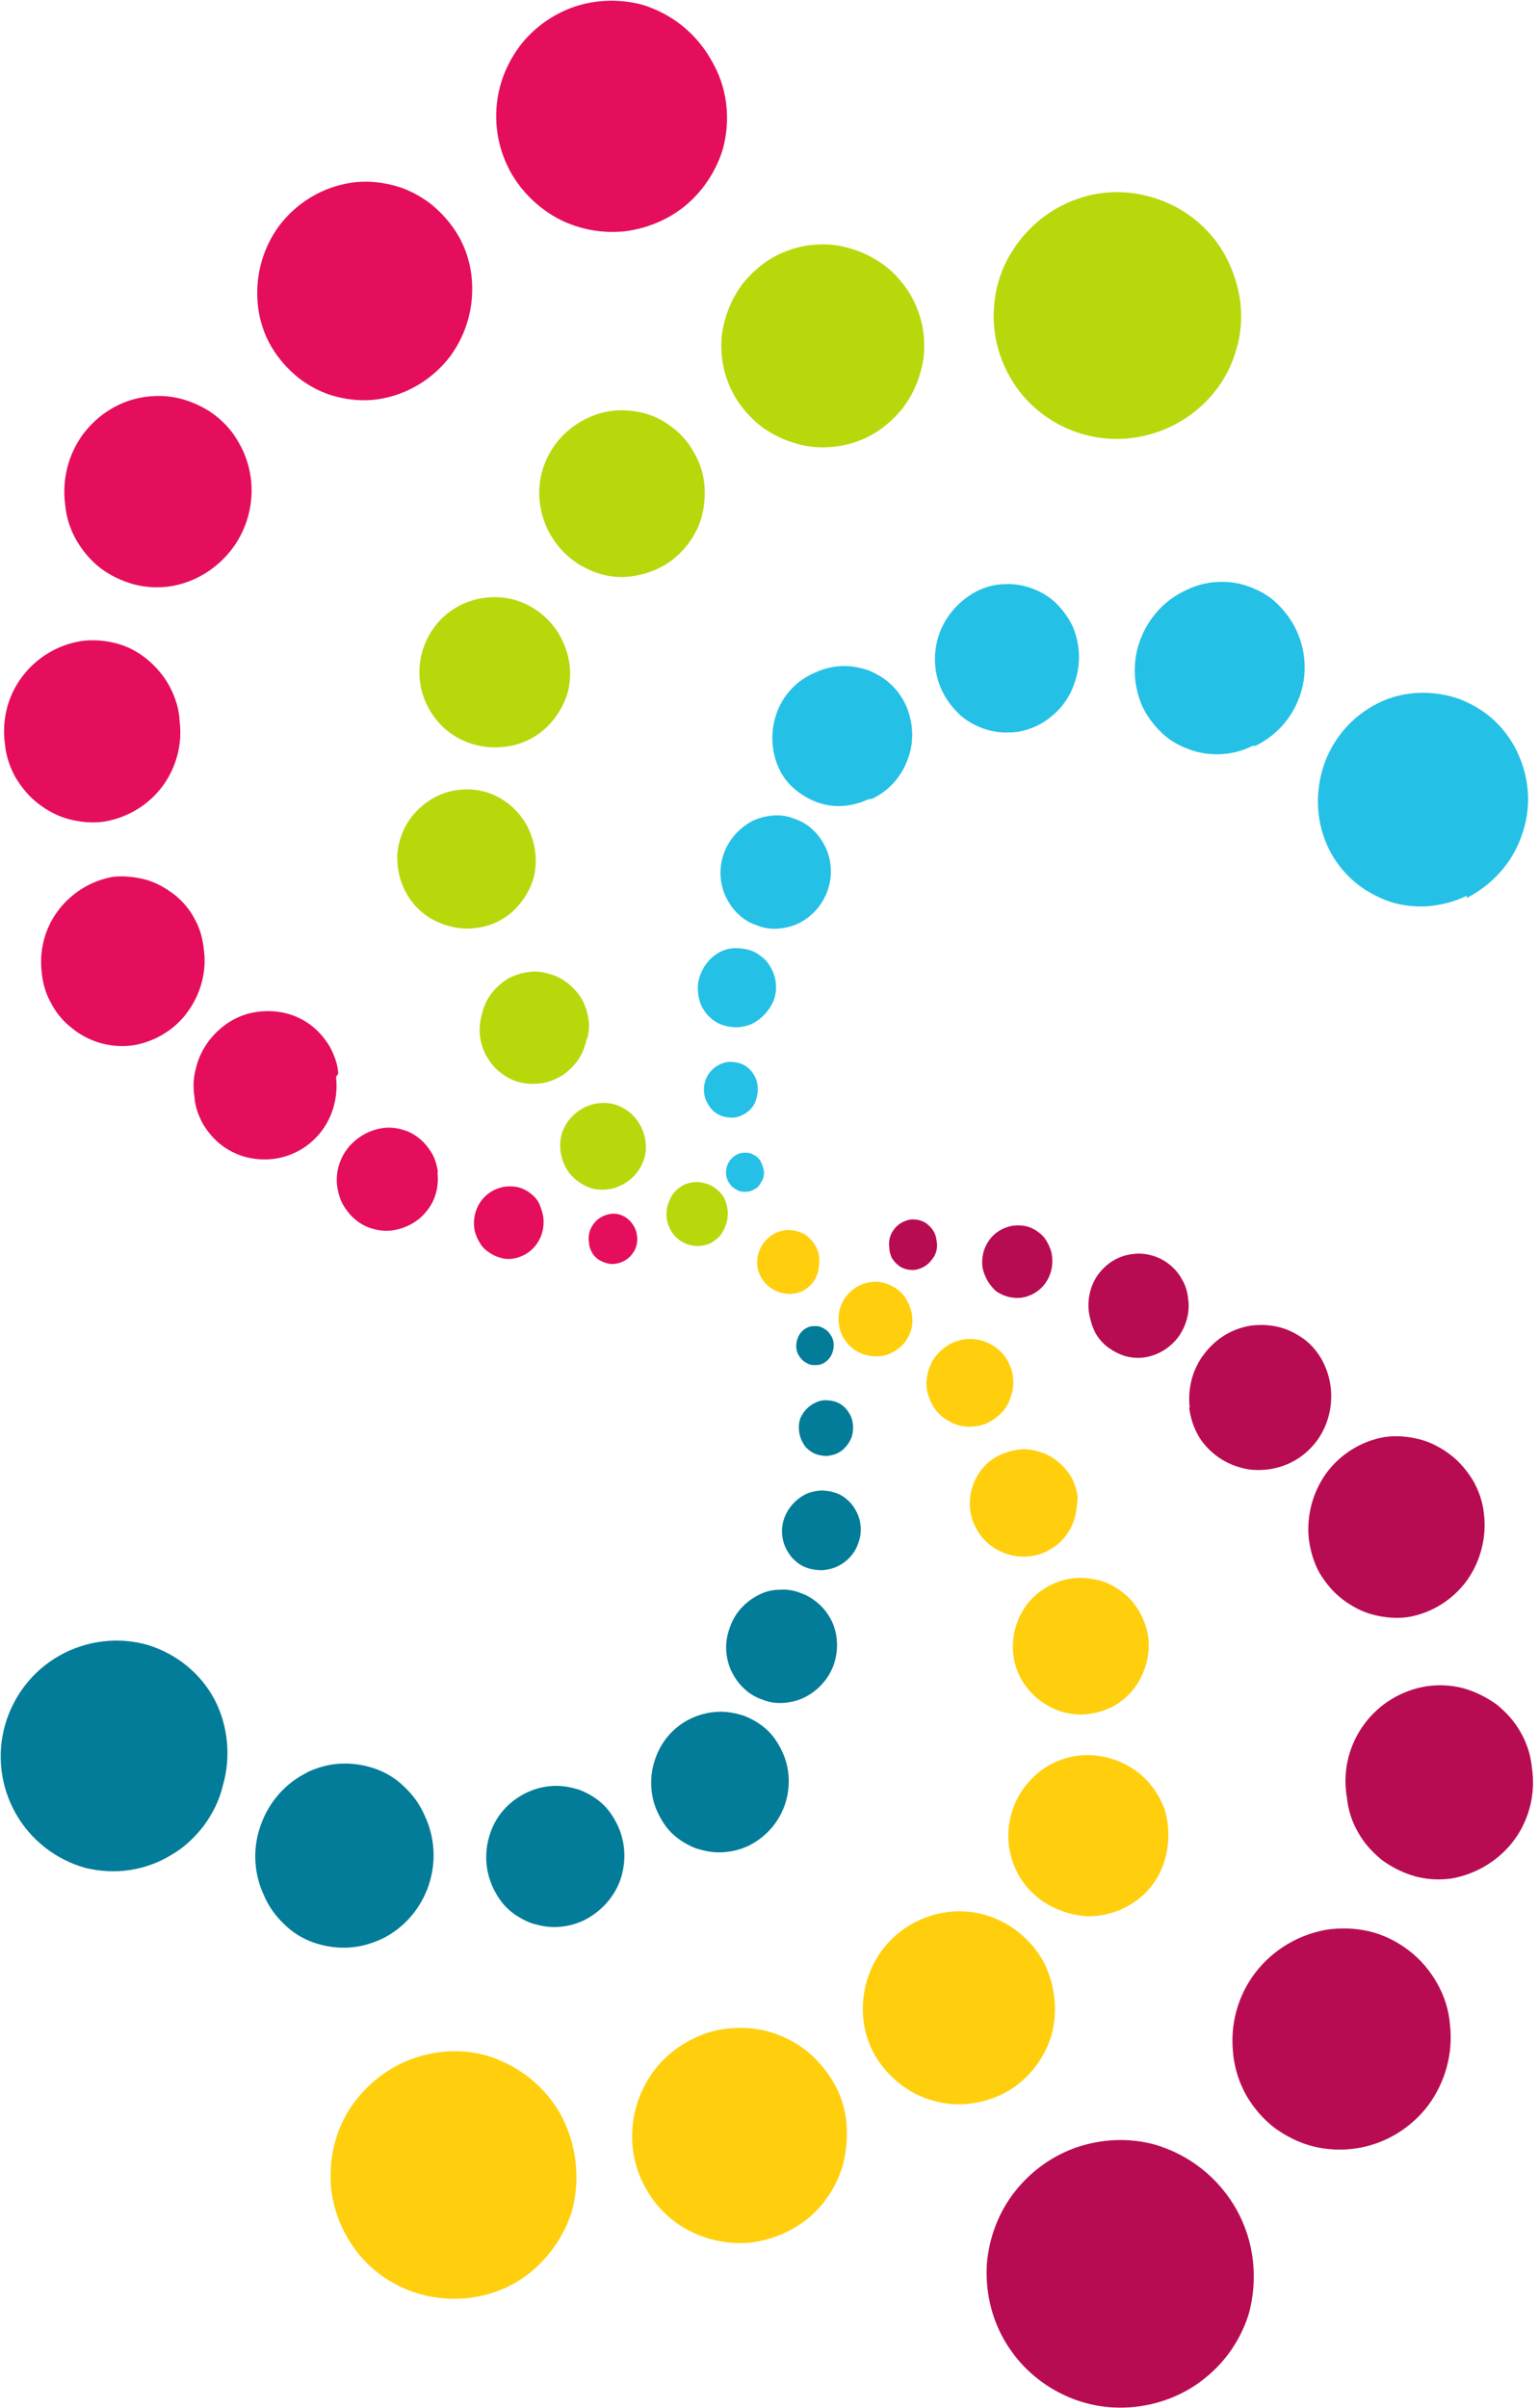
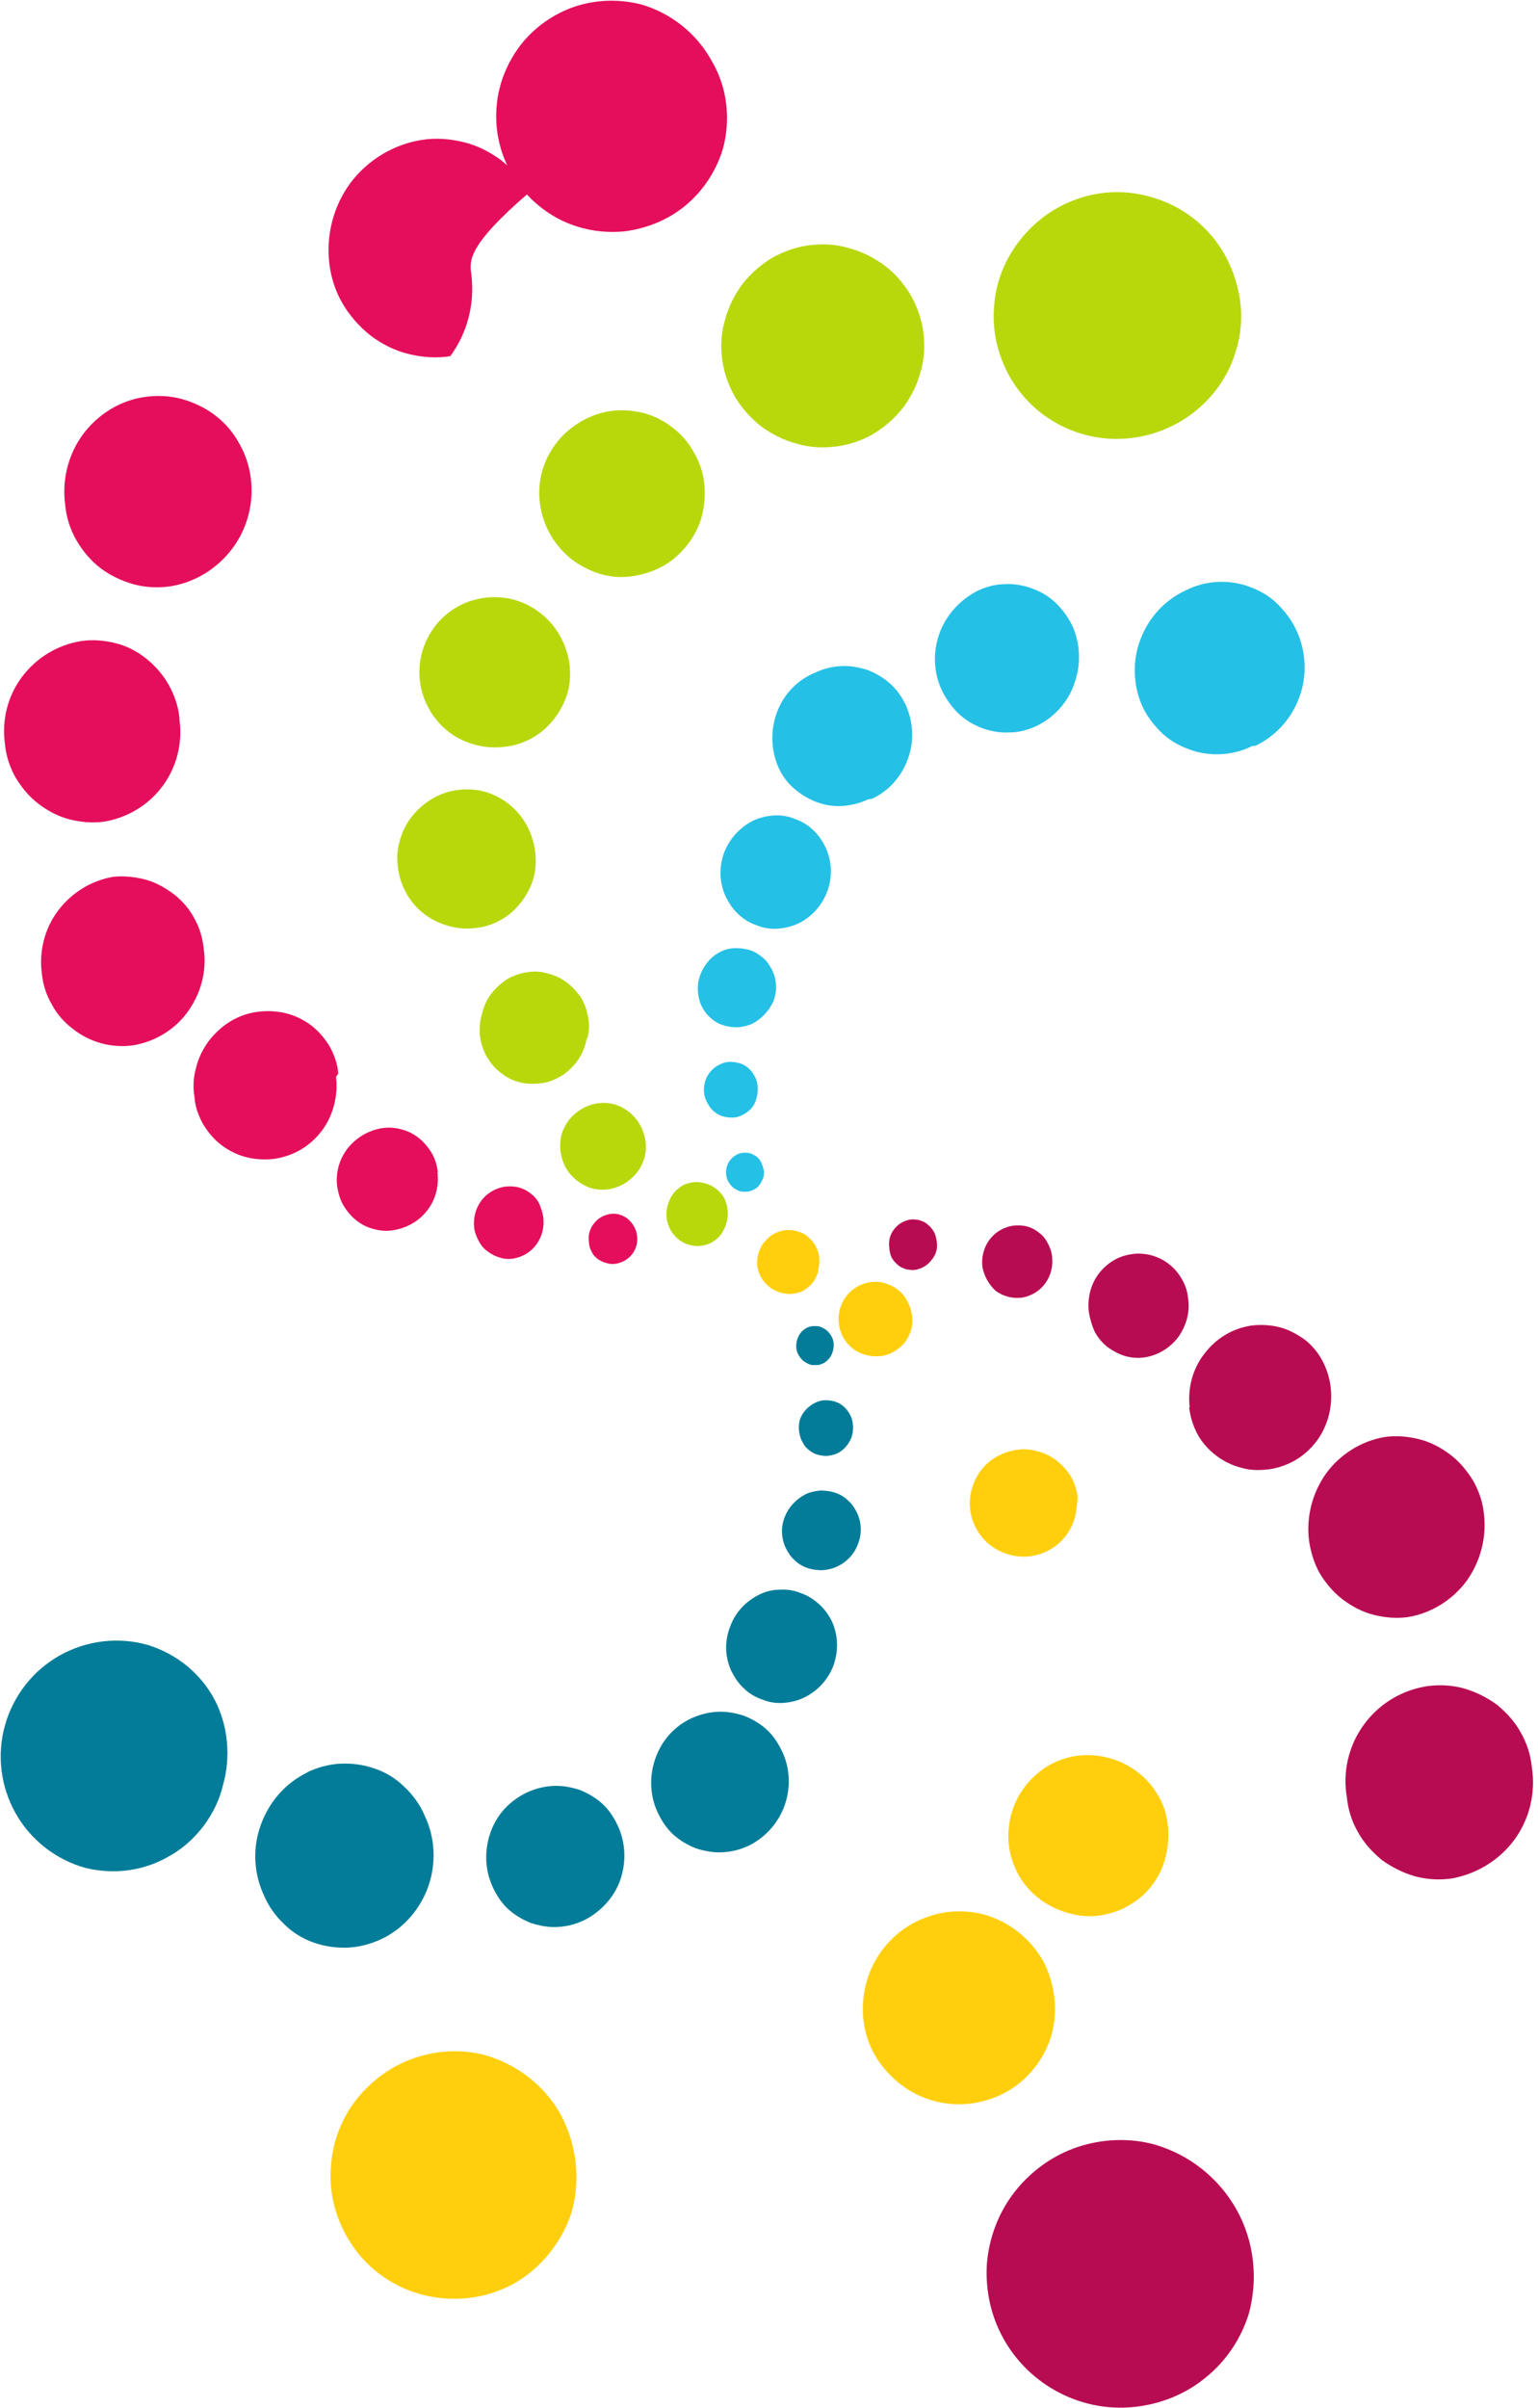
<svg xmlns="http://www.w3.org/2000/svg" id="Layer_1" x="0px" y="0px" viewBox="0 0 276 432" style="enable-background:new 0 0 276 432;" xml:space="preserve">
  <style type="text/css">	.st0{fill:#B80C52;}	.st1{fill:#E50E5C;}	.st2{fill:#25C0E6;}	.st3{fill:#B8D80C;}	.st4{fill:#FFCF0D;}	.st5{fill:#027C99;}</style>
-   <path class="st0" d="M221.3,368.4c-0.6-5.1,0.8-10.3,3.9-14.4c3.1-4.1,7.7-6.9,12.8-7.8c2.6-0.4,5.2-0.3,7.8,0.3 c2.5,0.6,4.9,1.8,7,3.4c2.1,1.6,3.8,3.6,5.1,5.9c1.3,2.3,2.1,4.8,2.3,7.4c0.6,5.1-0.8,10.3-3.9,14.5c-3.1,4.1-7.7,6.9-12.8,7.7 c-2.6,0.4-5.2,0.3-7.7-0.3c-2.5-0.6-4.9-1.8-7-3.3c-2.1-1.6-3.8-3.6-5.1-5.8c-1.3-2.3-2.1-4.8-2.4-7.4" />
  <path class="st0" d="M195.4,235.4c-0.3-2.4,0.3-4.9,1.7-6.8c1.5-2,3.6-3.3,6-3.6c1.2-0.2,2.4-0.1,3.5,0.2c1.1,0.3,2.2,0.8,3.2,1.6 c0.9,0.7,1.7,1.6,2.3,2.7c0.6,1,1,2.2,1.1,3.4c0.4,2.4-0.3,4.9-1.7,6.9c-1.5,2-3.6,3.3-6,3.7c-1.2,0.2-2.4,0.1-3.5-0.2 c-1.1-0.3-2.2-0.9-3.2-1.6c-0.9-0.7-1.7-1.6-2.3-2.7C195.9,237.7,195.6,236.6,195.4,235.4" />
  <path class="st0" d="M224.1,415.1c-1.4,4.5-4.1,8.5-7.7,11.4c-3.6,3-8.1,4.8-12.8,5.3c-4.7,0.5-9.4-0.4-13.6-2.6 c-4.2-2.2-7.6-5.5-9.9-9.6c-2.3-4.1-3.3-8.8-3-13.5c0.4-4.7,2.1-9.2,5-12.9c2.9-3.7,6.8-6.5,11.2-8c4.5-1.5,9.3-1.7,13.8-0.5 c6.3,1.8,11.6,6,14.8,11.7C225.1,402.1,225.8,408.9,224.1,415.1z" />
  <path class="st1" d="M36.6,170.5c0.5,3.9-0.6,7.8-2.9,11c-2.3,3.2-5.8,5.3-9.6,6c-1.9,0.3-3.9,0.2-5.8-0.3c-1.9-0.5-3.7-1.4-5.2-2.6 c-1.6-1.2-2.9-2.7-3.8-4.4c-1-1.7-1.6-3.6-1.8-5.6c-0.5-4,0.5-8,2.9-11.2c2.4-3.2,5.9-5.4,9.9-6.1c1.9-0.2,3.9,0,5.8,0.5 c1.9,0.5,3.6,1.5,5.2,2.7c1.5,1.2,2.8,2.7,3.7,4.5C35.9,166.6,36.4,168.5,36.6,170.5z" />
  <path class="st1" d="M60.3,193.2c0.4,3.4-0.5,6.9-2.5,9.6c-2.1,2.8-5.1,4.6-8.6,5.1c-1.7,0.2-3.4,0.1-5-0.3 c-1.6-0.4-3.2-1.2-4.5-2.2c-1.3-1-2.4-2.3-3.3-3.8c-0.8-1.5-1.4-3.1-1.5-4.8c-0.3-1.8-0.2-3.6,0.3-5.3c0.4-1.7,1.2-3.3,2.3-4.8 c1.1-1.4,2.4-2.6,3.9-3.5c1.5-0.9,3.2-1.5,5-1.7c1.7-0.2,3.4-0.1,5,0.3c1.6,0.4,3.2,1.2,4.5,2.2c1.3,1,2.4,2.3,3.3,3.8 c0.8,1.5,1.4,3.1,1.5,4.8" />
  <path class="st1" d="M97.5,218.4c0.2,1.7-0.2,3.4-1.2,4.8c-1,1.4-2.5,2.3-4.2,2.6c-0.8,0.1-1.6,0.1-2.4-0.2 c-0.8-0.2-1.5-0.6-2.2-1.1c-0.7-0.5-1.2-1.1-1.6-1.9c-0.4-0.7-0.7-1.5-0.8-2.3c-0.2-1.7,0.2-3.4,1.2-4.8c1-1.4,2.5-2.3,4.2-2.6 c0.8-0.1,1.7-0.1,2.5,0.1c0.8,0.2,1.6,0.6,2.2,1.1c0.7,0.5,1.2,1.1,1.6,1.9C97.1,216.8,97.4,217.6,97.5,218.4z" />
  <path class="st1" d="M114.3,221.6c0.2,1.2-0.1,2.4-0.8,3.3c-0.7,1-1.8,1.6-2.9,1.8c-0.6,0.1-1.2,0.1-1.7-0.1 c-0.6-0.1-1.1-0.4-1.6-0.7c-0.5-0.4-0.9-0.8-1.1-1.3c-0.3-0.5-0.5-1.1-0.5-1.7c-0.2-1.2,0.1-2.4,0.8-3.3c0.7-1,1.8-1.6,2.9-1.8 c1.2-0.2,2.3,0.1,3.3,0.9C113.5,219.4,114.2,220.5,114.3,221.6" />
  <path class="st2" d="M135.1,183.6c-0.8,0.4-1.7,0.6-2.7,0.7c-0.9,0-1.8-0.1-2.7-0.4c-0.9-0.3-1.7-0.8-2.3-1.4 c-0.7-0.6-1.2-1.4-1.6-2.2c-0.7-1.8-0.8-3.7-0.1-5.5c0.7-1.8,2-3.3,3.7-4.1c0.8-0.4,1.7-0.6,2.6-0.6c0.9,0,1.8,0.1,2.7,0.4 c0.9,0.3,1.6,0.8,2.3,1.4c0.7,0.6,1.2,1.4,1.6,2.2c0.8,1.7,0.9,3.7,0.2,5.5C138.1,181.2,136.8,182.7,135.1,183.6z" />
-   <path class="st2" d="M263.2,160.7c-2.2,1.1-4.7,1.7-7.2,1.9c-2.5,0.1-5-0.2-7.3-1.1c-2.3-0.9-4.5-2.2-6.3-3.9 c-1.8-1.7-3.3-3.8-4.3-6.1c-2-4.6-2.1-9.8-0.4-14.6c1.7-4.7,5.2-8.6,9.7-10.8c2.2-1.1,4.7-1.7,7.2-1.8c2.5-0.1,5,0.3,7.3,1.1 c2.3,0.9,4.5,2.2,6.3,3.9c1.8,1.7,3.3,3.8,4.3,6.1c2.1,4.7,2.3,9.9,0.5,14.7c-1.7,4.8-5.3,8.7-9.8,11" />
  <path class="st2" d="M224.8,133.8c-1.8,0.9-3.7,1.4-5.7,1.5c-2,0.1-4-0.2-5.8-0.9c-1.9-0.7-3.6-1.7-5-3.1c-1.4-1.4-2.6-3-3.4-4.8 c-1.6-3.8-1.7-8.1-0.2-11.9c1.5-3.9,4.4-7,8.1-8.7c1.8-0.9,3.7-1.4,5.7-1.5c2-0.1,4,0.2,5.8,0.9c1.9,0.7,3.6,1.7,5,3.1 c1.4,1.4,2.6,3,3.4,4.8c1.7,3.7,1.9,8,0.5,11.8c-1.4,3.9-4.2,7-7.9,8.8" />
  <path class="st2" d="M186.1,130.2c-1.5,0.7-3.2,1.2-4.9,1.2c-1.7,0.1-3.4-0.2-5-0.8c-1.6-0.6-3.1-1.5-4.3-2.7 c-1.2-1.2-2.2-2.6-2.9-4.1c-1.5-3.2-1.6-6.9-0.4-10.2c1.2-3.3,3.7-6,6.8-7.6c1.5-0.7,3.2-1.2,4.9-1.2c1.7-0.1,3.4,0.2,5,0.8 c1.6,0.6,3.1,1.5,4.3,2.7c1.2,1.2,2.2,2.6,2.9,4.1c1.4,3.2,1.5,6.9,0.3,10.2C191.7,125.9,189.3,128.6,186.1,130.2" />
  <path class="st2" d="M155.8,143.4c-1.5,0.7-3.1,1.1-4.7,1.2c-1.6,0.1-3.3-0.2-4.8-0.8s-2.9-1.5-4.1-2.6c-1.2-1.1-2.1-2.5-2.7-4 c-1.2-3.1-1.2-6.5,0-9.6c1.2-3.1,3.6-5.6,6.7-6.9c1.5-0.7,3-1.1,4.7-1.2c1.6-0.1,3.2,0.2,4.8,0.7c1.5,0.6,2.9,1.4,4.1,2.5 s2.1,2.4,2.8,3.9c1.3,3,1.5,6.5,0.3,9.6c-1.1,3.1-3.4,5.7-6.4,7.1" />
  <path class="st2" d="M143.4,165.6c-1.2,0.6-2.5,0.9-3.8,1c-1.3,0.1-2.6-0.1-3.8-0.6c-1.2-0.4-2.4-1.1-3.3-2c-1-0.9-1.7-2-2.3-3.2 c-1.1-2.5-1.2-5.2-0.3-7.7c0.9-2.5,2.8-4.6,5.1-5.8c1.2-0.6,2.5-0.9,3.8-1s2.6,0.1,3.8,0.6c1.2,0.4,2.4,1.1,3.3,2 c1,0.9,1.7,2,2.3,3.2c1.1,2.5,1.2,5.2,0.3,7.7C147.6,162.3,145.8,164.4,143.4,165.6" />
  <path class="st2" d="M133.3,200c-0.6,0.3-1.2,0.5-1.9,0.5s-1.3-0.1-1.9-0.3c-0.6-0.2-1.2-0.6-1.6-1c-0.5-0.5-0.8-1-1.1-1.6 c-0.6-1.2-0.6-2.6-0.2-3.8c0.4-1.2,1.4-2.3,2.5-2.8c0.6-0.3,1.2-0.5,1.9-0.5c0.7,0,1.3,0.1,1.9,0.3c0.6,0.2,1.2,0.6,1.6,1 c0.5,0.5,0.8,1,1.1,1.6c0.5,1.2,0.5,2.6,0.1,3.8C135.4,198.4,134.5,199.4,133.3,200" />
  <path class="st2" d="M135.1,213.5c-0.4,0.2-0.8,0.3-1.3,0.3c-0.5,0-0.9,0-1.3-0.2c-0.4-0.2-0.8-0.4-1.1-0.7 c-0.3-0.3-0.6-0.7-0.8-1.1c-0.4-0.9-0.4-1.8-0.1-2.7c0.3-0.9,1-1.6,1.8-2c0.4-0.2,0.8-0.3,1.3-0.3c0.4,0,0.9,0,1.3,0.2 c0.4,0.2,0.8,0.4,1.1,0.7c0.3,0.3,0.6,0.7,0.7,1.1c0.2,0.4,0.3,0.9,0.4,1.3c0,0.5,0,0.9-0.2,1.4c-0.2,0.4-0.4,0.8-0.7,1.2 C135.9,213.1,135.5,213.3,135.1,213.5" />
  <path class="st1" d="M45,85.7c0.6,4.5-0.6,9.1-3.3,12.7c-2.7,3.6-6.7,6.1-11.2,6.8c-2.2,0.3-4.4,0.2-6.6-0.4 c-2.1-0.6-4.2-1.6-5.9-2.9c-1.8-1.4-3.2-3.1-4.3-5c-1.1-1.9-1.8-4.1-2-6.3c-0.6-4.5,0.5-9,3.2-12.7c2.7-3.6,6.7-6.1,11.2-6.7 c2.2-0.3,4.4-0.2,6.6,0.4c2.1,0.6,4.2,1.6,5.9,2.9c1.8,1.4,3.2,3,4.3,5C44,81.4,44.7,83.5,45,85.7" />
  <path class="st1" d="M32.2,129.1c0.6,4.2-0.5,8.5-3,11.9c-2.5,3.4-6.3,5.7-10.5,6.4c-2.1,0.3-4.2,0.1-6.2-0.4 c-2-0.5-3.9-1.5-5.6-2.8c-1.7-1.3-3-2.9-4.1-4.7c-1-1.8-1.7-3.8-1.9-5.9c-0.6-4.3,0.4-8.6,3-12.1c2.6-3.5,6.4-5.8,10.7-6.5 c2.1-0.3,4.2-0.1,6.2,0.4s3.9,1.5,5.5,2.8c1.6,1.3,3,2.9,4,4.7c1,1.8,1.7,3.8,1.9,5.9" />
  <path class="st0" d="M241.6,321.8c-0.6-4.5,0.6-9,3.3-12.6c2.7-3.6,6.7-6,11.2-6.7c2.2-0.3,4.4-0.2,6.6,0.4c2.1,0.6,4.1,1.6,5.9,2.9 c1.7,1.4,3.2,3,4.3,5c1.1,1.9,1.8,4.1,2,6.3c0.7,4.5-0.4,9.2-3.1,12.9s-6.8,6.2-11.3,7c-2.2,0.3-4.4,0.2-6.6-0.4 c-2.1-0.6-4.1-1.6-5.9-2.9c-1.7-1.4-3.2-3-4.3-5c-1.1-1.9-1.8-4.1-2-6.3" />
  <path class="st0" d="M234.9,276.3c-0.5-4.2,0.6-8.5,3.1-12c2.5-3.4,6.3-5.8,10.5-6.5c2.1-0.3,4.2-0.1,6.2,0.4s3.9,1.5,5.6,2.8 c1.7,1.3,3,2.9,4.1,4.7c1,1.8,1.7,3.8,1.9,5.9c0.5,4.2-0.6,8.5-3.1,12c-2.5,3.4-6.3,5.8-10.5,6.5c-2.1,0.3-4.2,0.1-6.2-0.4 c-2-0.5-3.9-1.5-5.6-2.8c-1.7-1.3-3-2.9-4.1-4.7C235.8,280.4,235.2,278.4,234.9,276.3" />
  <path class="st0" d="M213.5,252.5c-0.4-3.4,0.5-6.9,2.6-9.6c2.1-2.8,5.1-4.6,8.5-5.1c1.7-0.2,3.4-0.1,5,0.3c1.6,0.4,3.1,1.2,4.5,2.2 c1.3,1,2.4,2.3,3.2,3.8c0.8,1.5,1.3,3.1,1.5,4.8c0.4,3.4-0.5,6.9-2.5,9.6c-2.1,2.8-5.1,4.6-8.6,5.1c-1.7,0.2-3.4,0.2-5-0.3 c-1.6-0.4-3.2-1.2-4.5-2.2c-1.3-1-2.5-2.3-3.3-3.8c-0.8-1.5-1.3-3.1-1.5-4.8" />
  <path class="st3" d="M165.2,66.7c-0.6,2.3-1.7,4.5-3.1,6.4c-1.5,1.9-3.3,3.5-5.3,4.7s-4.4,2-6.7,2.3c-2.4,0.3-4.8,0.2-7.1-0.5 c-2.3-0.6-4.5-1.7-6.4-3.1c-1.9-1.5-3.5-3.3-4.7-5.3c-1.2-2.1-2-4.4-2.3-6.7c-0.3-2.4-0.2-4.8,0.5-7.1c0.6-2.3,1.7-4.5,3.1-6.4 c1.5-1.9,3.3-3.5,5.3-4.7c2.1-1.2,4.4-2,6.7-2.3c2.4-0.3,4.8-0.2,7.1,0.5c2.3,0.6,4.5,1.7,6.4,3.1s3.5,3.3,4.7,5.3 c1.2,2.1,2,4.4,2.3,6.7C166,62,165.9,64.4,165.2,66.7z" />
  <path class="st3" d="M125.9,92.8c-0.8,2.8-2.5,5.3-4.7,7.2c-2.2,1.9-5,3-7.9,3.4s-5.8-0.2-8.4-1.6c-2.6-1.3-4.7-3.4-6.2-6 c-1.4-2.5-2.1-5.5-1.9-8.4c0.2-2.9,1.3-5.7,3.1-8c1.8-2.3,4.2-4,7-5s5.7-1,8.6-0.3c1.9,0.5,3.7,1.4,5.3,2.7c1.6,1.2,2.9,2.8,3.8,4.5 c1,1.7,1.6,3.6,1.8,5.6C126.6,88.9,126.4,90.9,125.9,92.8" />
  <path class="st3" d="M95.7,157.7c-0.7,2.3-2.1,4.4-3.9,6c-1.9,1.6-4.2,2.6-6.6,2.8c-2.4,0.3-4.9-0.2-7.1-1.3c-2.2-1.1-4-2.8-5.2-5 c-1.2-2.1-1.7-4.6-1.6-7c0.2-2.4,1.1-4.8,2.6-6.7c1.5-1.9,3.5-3.4,5.8-4.2c2.3-0.8,4.8-0.9,7.2-0.3c3.2,0.9,5.9,3,7.6,6 C96.1,151,96.6,154.5,95.7,157.7" />
  <path class="st3" d="M101.8,124.5c-0.8,2.5-2.3,4.8-4.3,6.5c-2,1.7-4.6,2.8-7.2,3c-2.6,0.3-5.3-0.2-7.7-1.4 c-2.4-1.2-4.3-3.1-5.6-5.4c-1.3-2.3-1.9-5-1.7-7.6c0.2-2.7,1.2-5.2,2.8-7.3s3.9-3.7,6.4-4.5c2.5-0.8,5.2-0.9,7.8-0.2 c3.5,1,6.5,3.4,8.2,6.5C102.3,117.3,102.8,121,101.8,124.5z" />
  <path class="st3" d="M105.3,186.2c-0.2,1.3-0.7,2.6-1.4,3.7c-0.7,1.1-1.7,2.1-2.8,2.9c-1.1,0.7-2.4,1.3-3.7,1.5 c-1.3,0.2-2.7,0.2-4-0.1s-2.5-0.9-3.6-1.8c-1.1-0.8-1.9-1.9-2.6-3.1c-0.6-1.2-1-2.5-1.1-3.8c-0.1-1.3,0.1-2.7,0.5-4 c0.3-1.2,0.9-2.4,1.7-3.4c0.8-1,1.7-1.8,2.8-2.5c1.1-0.6,2.3-1,3.6-1.2c1.3-0.2,2.5-0.1,3.8,0.3c1.2,0.3,2.4,0.9,3.4,1.7 c1,0.8,1.8,1.7,2.5,2.8c0.6,1.1,1,2.3,1.2,3.6c0.2,1.3,0.1,2.5-0.3,3.8" />
  <path class="st3" d="M115.7,207.5c-0.5,2-1.8,3.7-3.6,4.8c-1.8,1.1-3.9,1.4-5.9,0.9c-1.9-0.6-3.6-1.9-4.6-3.6 c-1-1.8-1.3-3.8-0.9-5.8c0.5-2,1.8-3.7,3.6-4.8c1.8-1.1,3.9-1.4,5.9-0.9c2,0.6,3.7,1.9,4.7,3.8c1,1.8,1.3,4,0.7,6" />
  <path class="st3" d="M130.4,219.3c-0.2,0.7-0.5,1.4-0.9,2s-1,1.1-1.6,1.5c-0.6,0.4-1.4,0.6-2.1,0.7c-0.7,0.1-1.5,0-2.2-0.2 c-1.4-0.4-2.6-1.4-3.3-2.7s-0.9-2.8-0.5-4.3c0.2-0.7,0.5-1.4,0.9-2c0.4-0.6,1-1.1,1.6-1.5c0.6-0.4,1.4-0.6,2.1-0.7 c0.7-0.1,1.5,0,2.2,0.2c1.4,0.4,2.7,1.4,3.4,2.7C130.6,216.3,130.8,217.8,130.4,219.3" />
  <path class="st4" d="M102.6,396.8c-1.3,4.1-3.8,7.8-7.1,10.6s-7.5,4.5-11.8,4.9s-8.7-0.4-12.5-2.4c-3.9-2-7-5.1-9.1-8.9 c-2.1-3.8-3.1-8.1-2.7-12.5c0.3-4.3,1.9-8.5,4.6-11.9c2.7-3.4,6.3-6,10.4-7.4c4.1-1.4,8.5-1.6,12.7-0.5c5.8,1.7,10.7,5.5,13.6,10.8 C103.5,384.8,104.2,391,102.6,396.8" />
-   <path class="st4" d="M151.2,388.6c-1.1,3.6-3.2,6.9-6.1,9.3c-2.9,2.4-6.5,3.9-10.2,4.4c-3.8,0.4-7.6-0.3-11-2s-6.2-4.4-8-7.7 c-1.9-3.3-2.7-7.1-2.4-10.9c0.3-3.8,1.7-7.4,4-10.4c2.3-3,5.5-5.2,9.1-6.5c3.6-1.2,7.5-1.3,11.1-0.4c2.5,0.7,4.8,1.8,6.9,3.4 c2,1.6,3.7,3.6,5,5.8c1.3,2.3,2.1,4.7,2.3,7.3C152.1,383.5,151.9,386.1,151.2,388.6" />
  <path class="st4" d="M188.7,365.1c-1,3.3-2.9,6.2-5.5,8.4c-2.6,2.2-5.8,3.5-9.2,3.9c-3.4,0.4-6.8-0.3-9.8-1.8c-3-1.6-5.5-4-7.2-6.9 c-1.7-3-2.4-6.4-2.1-9.8c0.3-3.4,1.5-6.6,3.6-9.3c2.1-2.7,4.9-4.7,8.2-5.8c3.2-1.1,6.7-1.2,10-0.3c4.5,1.3,8.2,4.3,10.5,8.3 C189.3,355.8,189.9,360.6,188.7,365.1" />
  <path class="st4" d="M209.2,333c-0.4,1.8-1.2,3.5-2.3,5c-1.1,1.5-2.5,2.8-4.1,3.7c-1.6,1-3.4,1.6-5.2,1.9c-1.8,0.3-3.7,0.2-5.5-0.3 c-2.8-0.7-5.3-2.1-7.3-4.2c-2-2.1-3.2-4.7-3.7-7.6c-0.4-2.8,0-5.7,1.2-8.3c1.2-2.6,3.2-4.8,5.6-6.3c2.5-1.5,5.3-2.2,8.2-2 c2.9,0.2,5.6,1.2,7.9,2.9c2.3,1.7,4,4.1,5,6.8C209.8,327.3,209.9,330.2,209.2,333" />
-   <path class="st4" d="M205.6,298.8c-0.7,2.3-2,4.4-3.8,5.9c-1.8,1.6-4.1,2.5-6.5,2.8c-2.4,0.3-4.8-0.2-6.9-1.3 c-2.1-1.1-3.9-2.8-5.1-4.9c-1.2-2.1-1.7-4.5-1.5-6.9c0.2-2.4,1.1-4.7,2.5-6.6c1.5-1.9,3.5-3.3,5.8-4.1c2.3-0.8,4.7-0.8,7.1-0.2 c1.6,0.4,3,1.2,4.3,2.2c1.3,1,2.3,2.2,3.1,3.7c0.8,1.4,1.3,3,1.5,4.6C206.2,295.7,206.1,297.3,205.6,298.8" />
  <path class="st4" d="M192.9,272.2c-0.7,2.5-2.3,4.6-4.5,5.8c-2.2,1.3-4.9,1.6-7.3,0.9c-2.5-0.7-4.6-2.3-5.8-4.5 c-1.3-2.2-1.6-4.9-0.9-7.3c0.7-2.5,2.3-4.6,4.5-5.8c1.1-0.6,2.3-1,3.6-1.2c1.3-0.2,2.5-0.1,3.8,0.3c1.2,0.3,2.4,0.9,3.4,1.7 c1,0.8,1.8,1.7,2.5,2.8c0.6,1.1,1,2.3,1.2,3.6C193.3,269.7,193.2,271,192.9,272.2z" />
-   <path class="st4" d="M181.4,250.5c-0.4,1.5-1.3,2.8-2.5,3.7c-1.2,1-2.6,1.6-4.1,1.7c-1.5,0.2-3.1-0.1-4.4-0.9 c-1.4-0.7-2.5-1.8-3.2-3.2c-0.7-1.3-1.1-2.9-0.9-4.4s0.7-3,1.7-4.2c1-1.2,2.2-2.1,3.7-2.6c1.5-0.5,3-0.5,4.5-0.1 c1,0.3,1.9,0.8,2.7,1.4c0.8,0.6,1.5,1.4,2,2.4c0.5,0.9,0.8,1.9,0.9,2.9C181.9,248.4,181.8,249.5,181.4,250.5" />
  <path class="st4" d="M146.9,227.9c-0.2,0.7-0.5,1.4-0.9,2c-0.4,0.6-1,1.1-1.6,1.5c-0.6,0.4-1.3,0.6-2.1,0.7c-0.7,0.1-1.5,0-2.2-0.2 c-0.7-0.2-1.4-0.5-2-1c-0.6-0.5-1.1-1-1.5-1.7c-0.4-0.7-0.6-1.4-0.7-2.1c-0.1-0.7,0-1.5,0.2-2.2c0.2-0.7,0.5-1.4,1-2 c0.5-0.6,1-1.1,1.7-1.5c0.7-0.4,1.4-0.6,2.1-0.7c0.7-0.1,1.5,0,2.2,0.2c0.7,0.2,1.4,0.5,1.9,1c0.6,0.5,1,1,1.4,1.7 c0.3,0.6,0.6,1.3,0.6,2.1c0.1,0.7,0,1.5-0.2,2.2" />
  <path class="st4" d="M163.5,238.6c-0.4,1.3-1.1,2.4-2.1,3.2c-1,0.8-2.2,1.4-3.5,1.5c-1.3,0.1-2.6-0.1-3.8-0.7 c-1.2-0.6-2.1-1.5-2.8-2.7c-0.6-1.1-0.9-2.4-0.8-3.8c0.1-1.3,0.6-2.6,1.4-3.6c0.8-1,1.9-1.8,3.1-2.2c1.2-0.4,2.6-0.5,3.8-0.1 c1.7,0.5,3.2,1.6,4,3.2C163.7,235,164,236.9,163.5,238.6" />
  <path class="st1" d="M78.5,210.3c0.3,2.4-0.3,4.9-1.8,6.8c-1.5,2-3.7,3.2-6.1,3.6c-1.2,0.2-2.4,0.1-3.5-0.2 c-1.2-0.3-2.2-0.8-3.2-1.6c-0.9-0.7-1.7-1.7-2.3-2.7c-0.6-1-0.9-2.2-1.1-3.4c-0.3-2.4,0.4-4.9,1.9-6.8c1.5-1.9,3.7-3.2,6.1-3.6 c1.2-0.2,2.4-0.1,3.5,0.2c1.2,0.3,2.2,0.8,3.2,1.6c0.9,0.7,1.7,1.7,2.3,2.7c0.6,1,0.9,2.2,1.1,3.4" />
-   <path class="st1" d="M84.6,49.4c0.6,5.1-0.7,10.3-3.8,14.5c-3.1,4.1-7.7,6.9-12.8,7.7c-2.5,0.4-5.1,0.2-7.5-0.4 c-2.5-0.6-4.8-1.8-6.8-3.3c-2-1.6-3.7-3.5-5-5.7c-1.3-2.2-2.1-4.7-2.4-7.2c-0.6-5.1,0.7-10.3,3.8-14.5c3.1-4.1,7.7-6.9,12.8-7.7 c2.5-0.4,5.1-0.2,7.5,0.4c2.5,0.6,4.8,1.8,6.8,3.3c2,1.6,3.7,3.5,5,5.7C83.5,44.4,84.3,46.9,84.6,49.4z" />
+   <path class="st1" d="M84.6,49.4c0.6,5.1-0.7,10.3-3.8,14.5c-2.5,0.4-5.1,0.2-7.5-0.4 c-2.5-0.6-4.8-1.8-6.8-3.3c-2-1.6-3.7-3.5-5-5.7c-1.3-2.2-2.1-4.7-2.4-7.2c-0.6-5.1,0.7-10.3,3.8-14.5c3.1-4.1,7.7-6.9,12.8-7.7 c2.5-0.4,5.1-0.2,7.5,0.4c2.5,0.6,4.8,1.8,6.8,3.3c2,1.6,3.7,3.5,5,5.7C83.5,44.4,84.3,46.9,84.6,49.4z" />
  <path class="st0" d="M176.3,227.3c-0.2-1.7,0.2-3.4,1.2-4.8c1-1.4,2.5-2.3,4.2-2.6c0.8-0.1,1.7-0.1,2.5,0.1c0.8,0.2,1.6,0.6,2.2,1.1 c0.7,0.5,1.2,1.1,1.6,1.9c0.4,0.7,0.7,1.5,0.8,2.4c0.2,1.7-0.2,3.4-1.2,4.8s-2.5,2.3-4.2,2.6c-1.7,0.2-3.3-0.2-4.7-1.2 C177.4,230.4,176.6,228.9,176.3,227.3" />
  <path class="st0" d="M159.6,223.9c-0.2-1.2,0.1-2.4,0.8-3.3c0.7-1,1.8-1.6,2.9-1.8c0.6-0.1,1.2,0,1.7,0.1c0.6,0.2,1.1,0.4,1.5,0.8 c0.5,0.4,0.8,0.8,1.1,1.3c0.3,0.5,0.4,1.1,0.5,1.7c0.2,1.2-0.1,2.4-0.9,3.3c-0.7,1-1.8,1.6-2.9,1.8c-0.6,0.1-1.2,0-1.7-0.1 c-0.6-0.2-1.1-0.4-1.5-0.8c-0.5-0.4-0.8-0.8-1.1-1.3C159.8,225.1,159.6,224.5,159.6,223.9" />
  <path class="st5" d="M144.5,268.1c0.8-0.4,1.7-0.6,2.7-0.7c0.9,0,1.8,0.1,2.7,0.4c0.9,0.3,1.7,0.8,2.3,1.4c0.7,0.6,1.2,1.4,1.6,2.2 c0.8,1.7,0.9,3.7,0.2,5.5c-0.6,1.8-2,3.3-3.7,4.1c-0.8,0.4-1.7,0.6-2.7,0.7c-0.9,0-1.8-0.1-2.7-0.4c-0.9-0.3-1.7-0.8-2.3-1.4 c-0.7-0.6-1.2-1.4-1.6-2.2c-0.8-1.7-0.9-3.7-0.2-5.5C141.5,270.4,142.8,269,144.5,268.1" />
  <path class="st5" d="M55,318c1.9-0.9,4-1.5,6.1-1.6c2.1-0.1,4.2,0.2,6.2,0.9c2,0.7,3.8,1.8,5.3,3.3c1.5,1.4,2.8,3.2,3.6,5.1 c1.9,4,2.1,8.5,0.7,12.6c-1.4,4.1-4.4,7.6-8.3,9.5c-1.9,0.9-4,1.5-6.1,1.6c-2.1,0.1-4.2-0.2-6.2-0.9c-2-0.7-3.8-1.8-5.3-3.3 c-1.5-1.4-2.8-3.2-3.6-5.1c-1.9-4-2.1-8.6-0.6-12.7c1.5-4.2,4.5-7.6,8.5-9.5" />
  <path class="st5" d="M94.5,321.6c1.5-0.7,3-1.1,4.7-1.2s3.2,0.2,4.8,0.7c1.5,0.6,2.9,1.4,4.1,2.5c1.2,1.1,2.1,2.5,2.8,4 c1.4,3.1,1.5,6.5,0.4,9.7c-1.1,3.1-3.5,5.7-6.5,7.2c-1.5,0.7-3,1.1-4.7,1.2c-1.6,0.1-3.2-0.2-4.8-0.7c-1.5-0.6-2.9-1.4-4.1-2.5 s-2.1-2.5-2.8-4c-1.4-3.1-1.5-6.5-0.4-9.7C89.1,325.6,91.4,323.1,94.5,321.6" />
  <path class="st5" d="M124,308.3c1.5-0.7,3-1.1,4.7-1.2c1.6-0.1,3.2,0.2,4.8,0.7c1.5,0.6,2.9,1.4,4.1,2.5s2.1,2.5,2.8,4 c1.4,3,1.5,6.5,0.4,9.6c-1.1,3.1-3.4,5.7-6.4,7.2c-1.5,0.7-3,1.1-4.7,1.2c-1.6,0.1-3.2-0.2-4.8-0.7c-1.5-0.6-2.9-1.4-4.1-2.5 c-1.2-1.1-2.1-2.5-2.8-4c-1.4-3-1.5-6.5-0.4-9.6C118.7,312.3,121,309.7,124,308.3" />
  <path class="st5" d="M136.2,286.1c1.2-0.6,2.4-0.9,3.7-0.9c1.3-0.1,2.6,0.1,3.8,0.6c1.2,0.4,2.3,1.1,3.3,2c1,0.9,1.7,1.9,2.3,3.1 c1.1,2.4,1.2,5.2,0.3,7.8c-0.9,2.5-2.8,4.6-5.2,5.8c-1.2,0.6-2.5,0.9-3.8,1c-1.3,0.1-2.6-0.1-3.8-0.6c-1.2-0.4-2.4-1.1-3.3-2 c-1-0.9-1.7-2-2.3-3.2c-1.1-2.5-1.2-5.2-0.2-7.8C131.9,289.3,133.8,287.3,136.2,286.1" />
  <path class="st5" d="M146.2,251.7c0.6-0.3,1.2-0.5,1.9-0.5c0.7,0,1.3,0.1,1.9,0.3s1.2,0.6,1.6,1c0.5,0.5,0.8,1,1.1,1.6 c0.5,1.2,0.5,2.6,0.1,3.8c-0.5,1.2-1.4,2.3-2.5,2.8c-0.6,0.3-1.2,0.4-1.9,0.5c-0.6,0-1.3-0.1-1.9-0.3c-0.6-0.2-1.2-0.6-1.6-1 c-0.5-0.4-0.8-1-1.1-1.6c-0.5-1.2-0.6-2.6-0.2-3.8C144.1,253.3,145,252.3,146.2,251.7" />
  <path class="st5" d="M144.8,238.2c0.4-0.2,0.8-0.3,1.3-0.3c0.5,0,0.9,0,1.3,0.2c0.4,0.2,0.8,0.4,1.1,0.7c0.3,0.3,0.6,0.7,0.8,1.1 c0.4,0.8,0.4,1.8,0.1,2.7c-0.3,0.9-0.9,1.6-1.7,2c-0.4,0.2-0.8,0.3-1.3,0.3c-0.5,0-0.9,0-1.3-0.2c-0.4-0.2-0.8-0.4-1.1-0.7 c-0.3-0.3-0.6-0.7-0.8-1.1c-0.4-0.8-0.4-1.8-0.1-2.7C143.4,239.3,144,238.6,144.8,238.2" />
  <path class="st3" d="M221.8,62.9c-1.2,4.2-3.7,7.9-7.1,10.7c-3.4,2.8-7.5,4.5-11.8,5c-4.3,0.5-8.7-0.3-12.6-2.3 c-3.9-2-7.1-5.1-9.2-8.9c-2.1-3.8-3.1-8.2-2.7-12.5c0.3-4.4,2-8.5,4.7-11.9c2.7-3.4,6.3-6,10.5-7.4c4.1-1.4,8.6-1.5,12.8-0.3 c2.9,0.8,5.5,2.1,7.8,3.9c2.3,1.8,4.3,4.1,5.7,6.7c1.4,2.6,2.3,5.4,2.7,8.4C222.9,57.1,222.7,60.1,221.8,62.9z" />
  <path class="st5" d="M40,320.3c-0.6,2.6-1.8,5-3.4,7.2c-1.6,2.1-3.6,4-5.9,5.3c-2.3,1.4-4.8,2.3-7.5,2.7s-5.4,0.2-7.9-0.4 c-5.3-1.5-9.8-5-12.5-9.8c-2.7-4.8-3.4-10.5-1.9-15.8c1.5-5.3,5-9.8,9.8-12.5c4.8-2.7,10.5-3.4,15.8-1.9c5.2,1.6,9.5,5.1,12,9.8 C40.9,309.5,41.5,315.1,40,320.3" />
  <path class="st1" d="M129.7,26.8c-1.2,3.9-3.5,7.4-6.6,10c-3.1,2.6-7,4.2-11,4.7c-4,0.4-8.1-0.3-11.8-2.2c-3.6-1.9-6.6-4.8-8.6-8.3 c-2-3.6-2.9-7.6-2.6-11.7c0.3-4.1,1.8-7.9,4.3-11.2c2.5-3.2,5.9-5.6,9.7-6.9c3.9-1.3,8-1.4,12-0.4c5.4,1.6,9.9,5.2,12.6,10.1 C130.5,15.6,131.2,21.4,129.7,26.8" />
</svg>